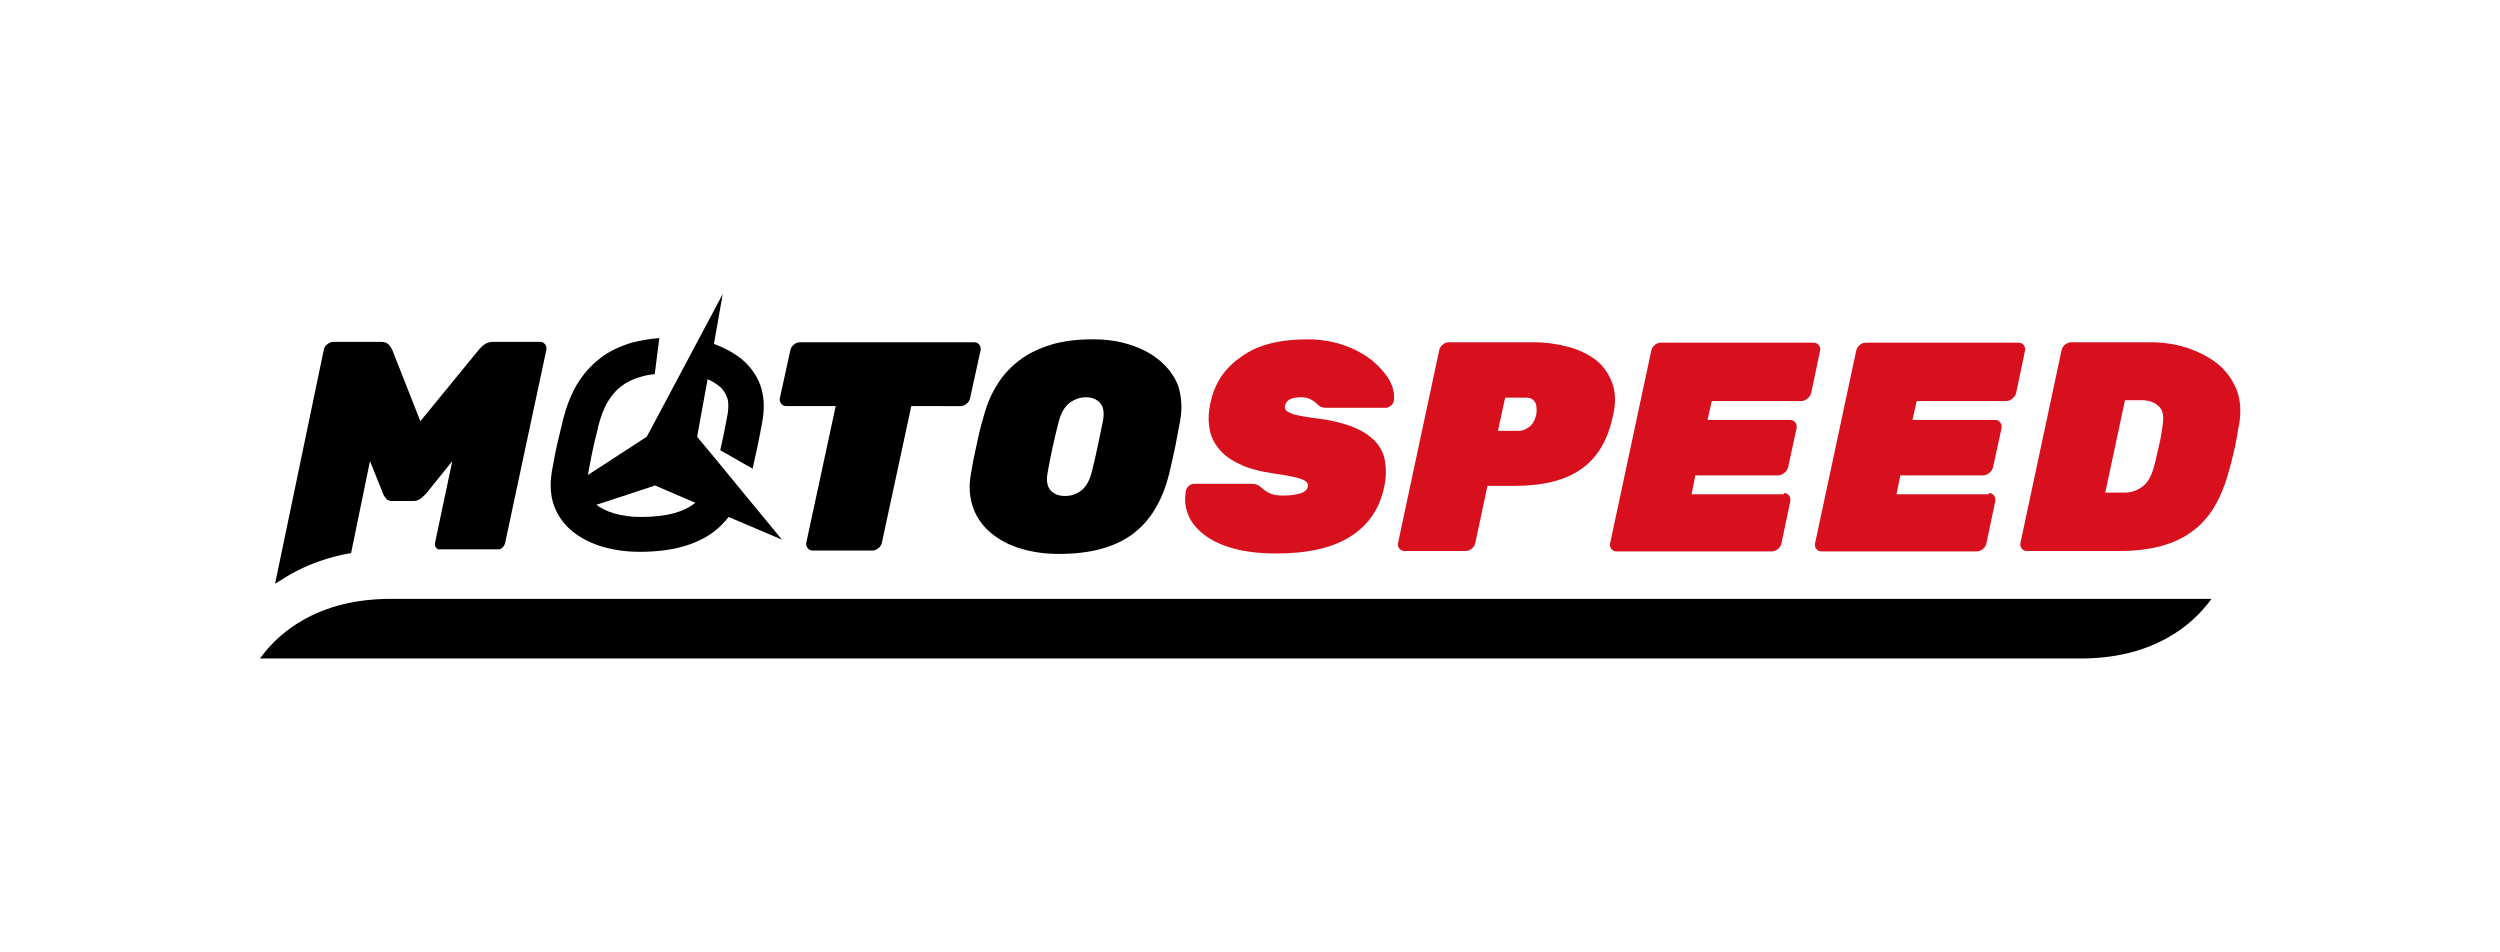
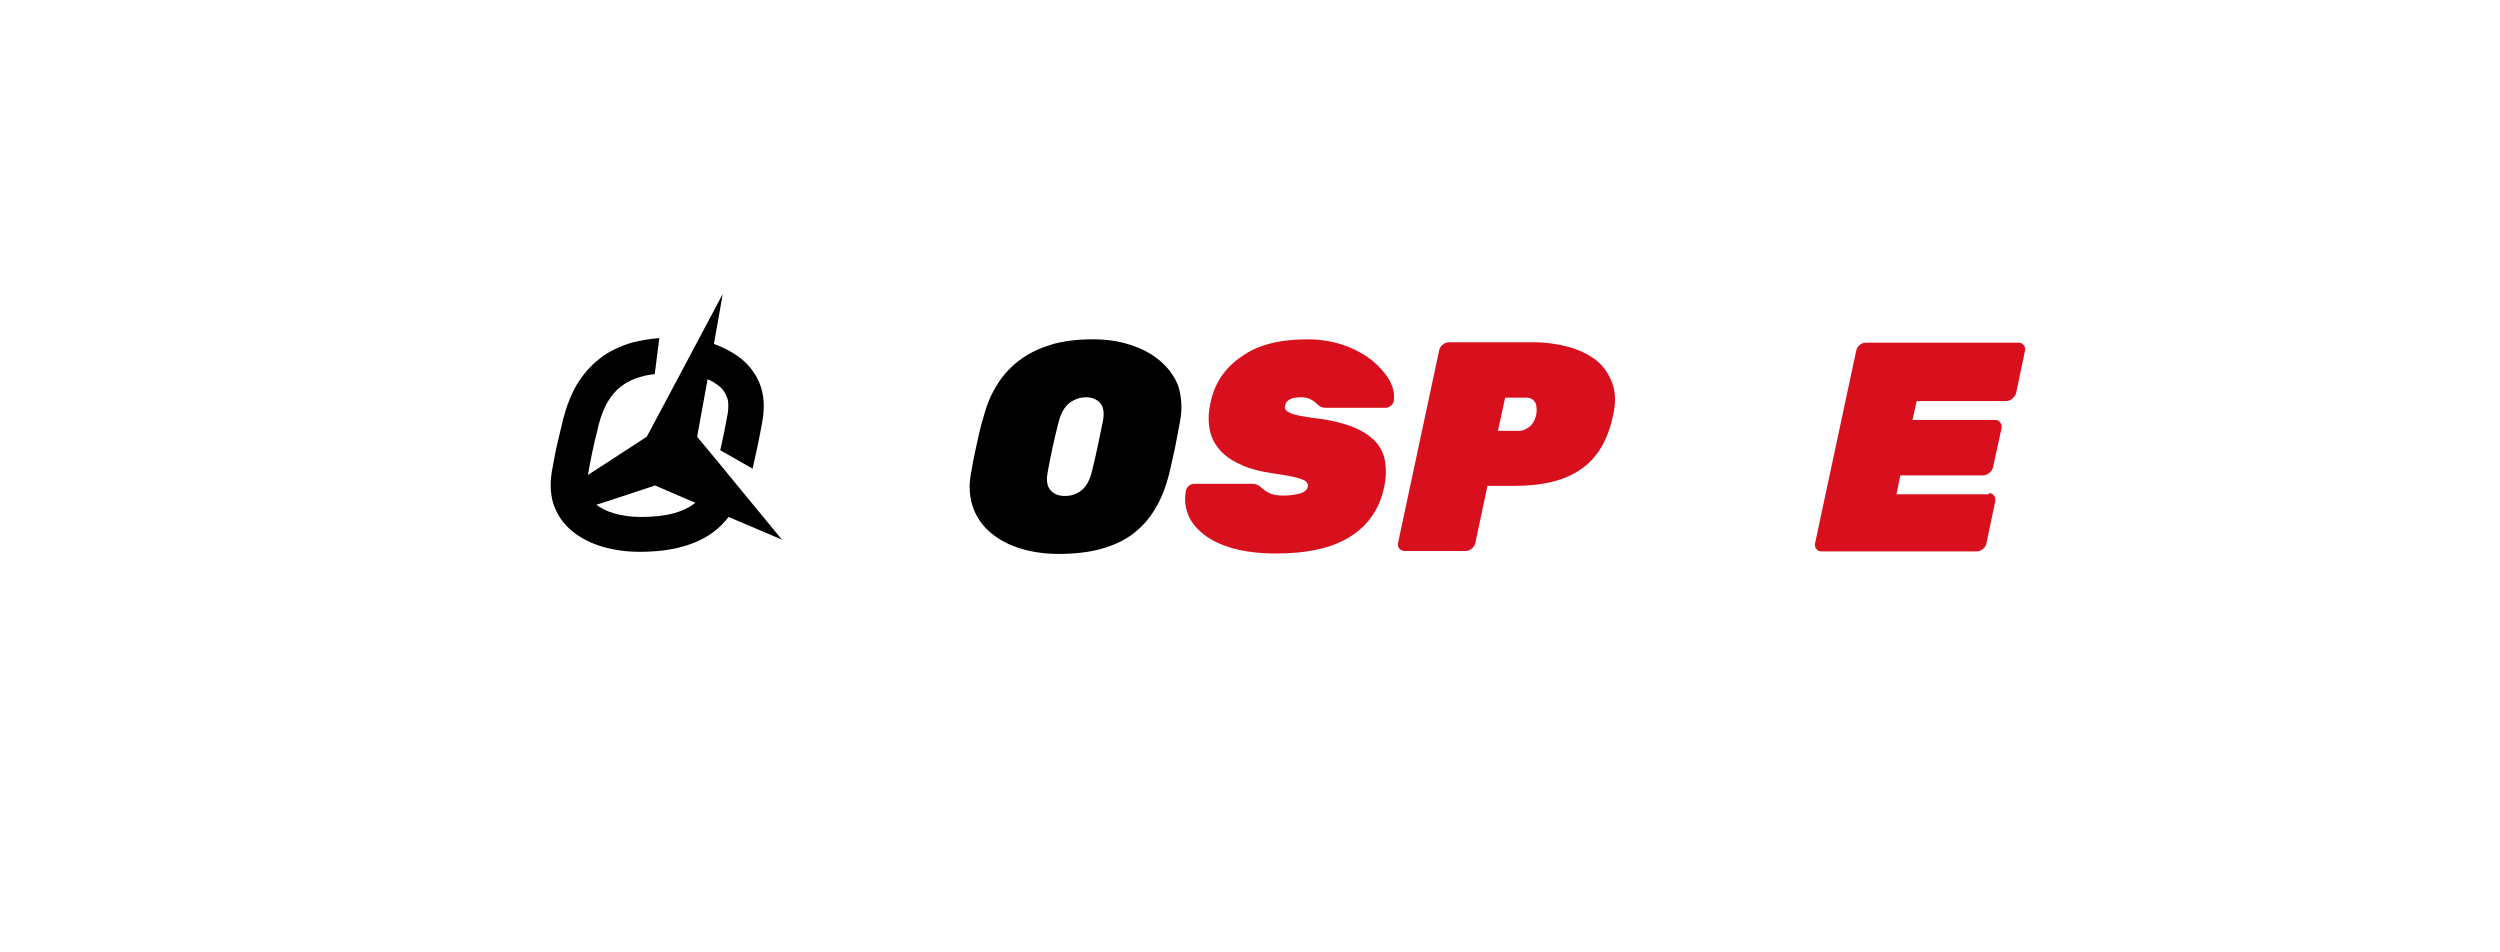
<svg xmlns="http://www.w3.org/2000/svg" version="1.1" id="Vrstva_1" x="0px" y="0px" viewBox="0 0 595.3 226.8" style="enable-background:new 0 0 595.3 226.8;" xml:space="preserve">
  <style type="text/css">
	.st0{fill:#D8101D;}
</style>
  <g>
    <g>
-       <path d="M68.9,136.9c4.4-2.5,9.3-4.3,14.7-5.2l4.5-21.9l3.1,7.7c0.1,0.4,0.4,0.8,0.7,1.2c0.3,0.4,0.8,0.6,1.5,0.6h5    c0.7,0,1.3-0.2,1.8-0.6c0.5-0.4,0.9-0.8,1.3-1.2l6.2-7.7l-4.1,19.4c-0.1,0.5,0,1,0.3,1.3c0.1,0.1,0.2,0.2,0.4,0.3H119    c0.2-0.1,0.3-0.2,0.5-0.3c0.5-0.4,0.7-0.8,0.8-1.3l9.8-45.9c0.1-0.5,0-1-0.3-1.3c-0.3-0.4-0.7-0.6-1.2-0.6h-11.2    c-0.9,0-1.7,0.3-2.3,0.8c-0.6,0.5-0.9,0.9-1.1,1.1l-13.9,17l-6.7-17c-0.1-0.2-0.3-0.6-0.7-1.1c-0.4-0.5-1-0.8-2-0.8H79.4    c-0.5,0-1,0.2-1.5,0.6c-0.5,0.4-0.7,0.8-0.8,1.3l-11.6,55.7C66.6,138.3,67.8,137.6,68.9,136.9z" />
-     </g>
-     <path d="M232,81.5c0.5,0,0.9,0.2,1.2,0.6c0.3,0.4,0.4,0.8,0.3,1.3l-2.5,11.4c-0.1,0.5-0.4,1-0.8,1.3c-0.5,0.4-0.9,0.6-1.5,0.6H217   l-7,32.5c-0.1,0.5-0.4,1-0.8,1.3c-0.5,0.4-0.9,0.6-1.5,0.6h-14.2c-0.5,0-0.9-0.2-1.2-0.6c-0.3-0.4-0.4-0.8-0.3-1.3l7-32.5h-11.8   c-0.5,0-0.9-0.2-1.2-0.6c-0.3-0.4-0.4-0.8-0.3-1.3l2.5-11.4c0.1-0.5,0.4-1,0.8-1.3c0.4-0.4,0.9-0.6,1.5-0.6H232z" />
+       </g>
    <path d="M281,100.3c-0.4,2-0.8,4.1-1.2,6.3c-0.5,2.2-0.9,4.2-1.4,6.2c-0.8,3.2-1.9,6-3.3,8.3c-1.4,2.4-3.2,4.4-5.3,6   c-2.1,1.6-4.7,2.8-7.6,3.6c-2.9,0.8-6.3,1.2-10.1,1.2c-3.1,0-6.1-0.4-8.8-1.2c-2.8-0.8-5.1-2-7.1-3.6c-2-1.6-3.5-3.6-4.4-6   c-0.9-2.4-1.2-5.2-0.6-8.3c0.3-1.9,0.7-4,1.2-6.2c0.5-2.2,0.9-4.3,1.5-6.3c0.8-3.1,1.8-5.9,3.3-8.3c1.4-2.4,3.2-4.4,5.4-6.1   c2.2-1.7,4.7-2.9,7.6-3.8c2.9-0.9,6.3-1.3,10.1-1.3c3.1,0,6.1,0.4,8.8,1.3c2.8,0.9,5.1,2.1,7.1,3.8c2,1.7,3.5,3.7,4.4,6.1   C281.3,94.4,281.6,97.1,281,100.3z M249.5,112.3c-0.4,2-0.2,3.4,0.6,4.4c0.8,0.9,1.9,1.4,3.5,1.4c1.6,0,2.9-0.5,4-1.4   c1.1-0.9,1.9-2.4,2.4-4.4c1-4,1.8-8,2.6-11.9c0.4-2,0.2-3.4-0.6-4.4c-0.8-0.9-1.9-1.4-3.4-1.4s-2.8,0.5-4,1.4   c-1.1,0.9-2,2.4-2.5,4.4C251.1,104.3,250.2,108.3,249.5,112.3z" />
-     <path d="M476.1,142.6H239.6h-22.3H115.4H95.3h-2.2c-8.1,0-15.2,1.7-21.2,5.2c-4,2.3-7.3,5.3-10,9h33.4h17.1h73.7h50.5h236.5h22.3   c8.1,0,15.2-1.7,21.2-5.2c4-2.3,7.3-5.3,10-9H476.1z" />
    <path class="st0" d="M311.3,80.8c3.2,0,6.1,0.5,8.7,1.4c2.6,0.9,4.9,2.2,6.7,3.6c1.8,1.5,3.2,3.1,4.2,4.8c0.9,1.7,1.2,3.3,1,4.9   c-0.1,0.4-0.3,0.8-0.7,1.1c-0.4,0.3-0.7,0.5-1.1,0.5h-14.2c-0.7,0-1.2-0.1-1.5-0.3c-0.4-0.2-0.7-0.5-1.1-0.9   c-0.2-0.2-0.6-0.5-1.2-0.8c-0.5-0.3-1.3-0.5-2.3-0.5c-1.2,0-2.1,0.2-2.7,0.5c-0.6,0.4-1,0.8-1.1,1.5c-0.1,0.3-0.1,0.6,0.1,0.9   c0.2,0.3,0.5,0.6,1.1,0.8c0.5,0.3,1.3,0.5,2.3,0.7c1,0.2,2.2,0.4,3.8,0.6c3.5,0.4,6.3,1.1,8.7,2c2.3,0.9,4.1,2.1,5.4,3.4   c1.3,1.4,2.1,3,2.4,4.8c0.3,1.8,0.3,3.9-0.2,6.2c-1.1,5.2-3.8,9.1-8.1,11.8c-4.3,2.7-10.2,4-17.6,4c-3.9,0-7.3-0.4-10.2-1.2   c-2.9-0.8-5.2-1.9-7-3.3c-1.8-1.4-3.1-3-3.8-4.8c-0.7-1.8-0.9-3.7-0.5-5.7c0.1-0.4,0.3-0.8,0.7-1.1c0.4-0.3,0.7-0.5,1.2-0.5h13.5   c0.8,0,1.3,0.1,1.7,0.3c0.4,0.2,0.7,0.5,1.2,0.9c0.6,0.5,1.2,0.9,2,1.2c0.8,0.3,1.7,0.4,2.9,0.4c1.6,0,2.9-0.2,4-0.5   c1-0.3,1.6-0.8,1.8-1.5c0.2-0.9-0.3-1.5-1.5-1.9c-1.2-0.5-3.5-0.9-6.9-1.4c-2.7-0.4-5.2-1-7.2-1.9c-2.1-0.9-3.8-2-5.1-3.4   c-1.3-1.4-2.2-3-2.6-4.9s-0.4-4,0.1-6.4c1-4.9,3.5-8.6,7.6-11.3C299.5,82.1,304.8,80.8,311.3,80.8z" />
    <path class="st0" d="M365.1,81.5c3,0,5.8,0.4,8.4,1.1c2.6,0.7,4.8,1.8,6.6,3.2c1.8,1.4,3,3.3,3.8,5.4c0.8,2.2,0.9,4.7,0.2,7.7   c-1.2,5.9-3.8,10.2-7.6,12.8c-3.8,2.7-9.1,4-15.9,4h-6.4l-2.9,13.6c-0.1,0.5-0.4,1-0.8,1.3c-0.5,0.4-0.9,0.6-1.5,0.6h-14.6   c-0.5,0-0.9-0.2-1.2-0.6c-0.3-0.4-0.4-0.8-0.3-1.3l9.8-45.9c0.1-0.5,0.4-1,0.8-1.3c0.5-0.4,0.9-0.6,1.5-0.6H365.1z M356.7,102.6h5   c0.8,0,1.5-0.3,2.4-0.9c0.8-0.6,1.4-1.6,1.7-2.9c0.1-0.4,0.1-0.9,0.1-1.4c0-0.5-0.1-0.9-0.2-1.3c-0.2-0.4-0.4-0.7-0.8-1   c-0.4-0.3-0.9-0.4-1.5-0.4h-5L356.7,102.6z" />
-     <path class="st0" d="M424.8,117.4c0.5,0,0.9,0.2,1.2,0.6c0.3,0.4,0.4,0.8,0.3,1.4l-2.1,10c-0.1,0.5-0.4,1-0.8,1.3   c-0.5,0.4-0.9,0.6-1.5,0.6h-37c-0.5,0-0.9-0.2-1.2-0.6c-0.3-0.4-0.4-0.8-0.3-1.3l9.8-45.9c0.1-0.5,0.4-1,0.8-1.3   c0.4-0.4,0.9-0.6,1.5-0.6h36.4c0.5,0,0.9,0.2,1.2,0.6c0.3,0.4,0.4,0.8,0.3,1.3l-2.1,10c-0.1,0.5-0.4,1-0.9,1.4   c-0.5,0.4-0.9,0.6-1.5,0.6h-21.3l-1,4.5h19.7c0.5,0,0.9,0.2,1.2,0.6c0.3,0.4,0.4,0.8,0.3,1.4l-2,9.2c-0.1,0.5-0.4,1-0.9,1.4   c-0.5,0.4-1,0.6-1.5,0.6h-19.7l-0.9,4.5H424.8z" />
    <path class="st0" d="M473.6,117.4c0.5,0,0.9,0.2,1.2,0.6c0.3,0.4,0.4,0.8,0.3,1.4l-2.1,10c-0.1,0.5-0.4,1-0.8,1.3   c-0.5,0.4-0.9,0.6-1.5,0.6h-37c-0.5,0-0.9-0.2-1.2-0.6c-0.3-0.4-0.4-0.8-0.3-1.3l9.8-45.9c0.1-0.5,0.4-1,0.8-1.3   c0.4-0.4,0.9-0.6,1.5-0.6h36.4c0.5,0,0.9,0.2,1.2,0.6c0.3,0.4,0.4,0.8,0.3,1.3l-2.1,10c-0.1,0.5-0.4,1-0.9,1.4   c-0.5,0.4-0.9,0.6-1.5,0.6h-21.3l-1,4.5h19.7c0.5,0,0.9,0.2,1.2,0.6c0.3,0.4,0.4,0.8,0.3,1.4l-2,9.2c-0.1,0.5-0.4,1-0.9,1.4   c-0.5,0.4-1,0.6-1.5,0.6h-19.7l-0.9,4.5H473.6z" />
-     <path class="st0" d="M512.1,81.5c3,0,5.8,0.4,8.6,1.3c2.7,0.9,5.1,2.1,7.2,3.7c2,1.6,3.6,3.7,4.6,6.1c1,2.4,1.2,5.2,0.7,8.4   c-0.2,1-0.4,1.9-0.5,2.8c-0.2,0.9-0.3,1.7-0.5,2.6c-0.2,0.8-0.4,1.7-0.6,2.5c-0.2,0.9-0.4,1.8-0.7,2.7c-0.9,3.4-2,6.3-3.4,8.7   c-1.4,2.5-3.2,4.5-5.3,6.1c-2.1,1.6-4.6,2.8-7.5,3.6c-2.9,0.8-6.2,1.2-9.9,1.2h-22.2c-0.5,0-0.9-0.2-1.2-0.6   c-0.3-0.4-0.4-0.8-0.3-1.3l9.8-45.9c0.1-0.5,0.4-1,0.8-1.3c0.5-0.4,0.9-0.6,1.5-0.6H512.1z M515,101c0.3-2,0-3.4-1-4.3   c-1-0.9-2.3-1.4-3.9-1.4H506l-4.7,22h4.6c1.6,0,3-0.5,4.2-1.4c1.3-0.9,2.1-2.4,2.7-4.4c0.3-1,0.5-1.9,0.7-2.8   c0.2-0.9,0.4-1.7,0.6-2.6c0.2-0.8,0.4-1.7,0.5-2.5C514.7,102.9,514.9,102,515,101z" />
    <path d="M186.2,128.5l-10.3-12.5l-5-6.1c0,0,0,0,0,0l-4.9-5.9l1.6-8.8l0.9-4.9c1,0.4,1.9,1,2.7,1.6c0.9,0.7,1.5,1.6,1.9,2.7   c0.4,0.9,0.4,2.2,0.2,3.8c-0.4,1.9-0.7,3.9-1.2,6.1c-0.2,0.9-0.4,1.8-0.6,2.7l7.7,4.4c0.4-1.7,0.8-3.5,1.2-5.4   c0.4-2.2,0.9-4.3,1.2-6.3c0.5-3.1,0.3-5.9-0.6-8.3c-0.9-2.4-2.4-4.4-4.4-6.1c-1.9-1.5-4.1-2.7-6.6-3.6l2.1-11.9l-13.4,25.2   l-4.7,8.8l-10,6.5l-4,2.6c0.3-1.7,0.6-3.4,1-5.3c0.4-2,0.9-4,1.4-5.9l0-0.1l0-0.1c0.6-2.3,1.3-4.3,2.3-6c0.9-1.5,1.9-2.7,3.2-3.7   c1.3-1,2.9-1.8,4.8-2.3c1-0.3,2-0.5,3.2-0.6l1.1-8.6c-2.4,0.2-4.6,0.6-6.6,1.1c-2.9,0.9-5.5,2.1-7.6,3.8c-2.2,1.7-3.9,3.7-5.4,6.1   c-1.4,2.4-2.5,5.2-3.3,8.3c-0.5,2-1,4.1-1.5,6.3c-0.5,2.2-0.8,4.2-1.2,6.2c-0.5,3.2-0.3,6,0.6,8.3c0.9,2.4,2.4,4.4,4.4,6   c2,1.6,4.4,2.8,7.1,3.6c2.8,0.8,5.7,1.2,8.8,1.2c3.8,0,7.2-0.4,10.1-1.2c2.9-0.8,5.5-2,7.6-3.6c1.3-1,2.5-2.2,3.5-3.5L186.2,128.5z    M165.2,120c-1.3,1-2.9,1.7-4.7,2.2c-2.2,0.6-4.8,0.9-7.9,0.9c-2.3,0-4.5-0.3-6.5-0.9c-1.7-0.5-3-1.2-4.1-2l4.3-1.4l9.7-3.2   l7.4,3.2l2.2,0.9C165.4,119.8,165.3,119.9,165.2,120z" />
  </g>
</svg>